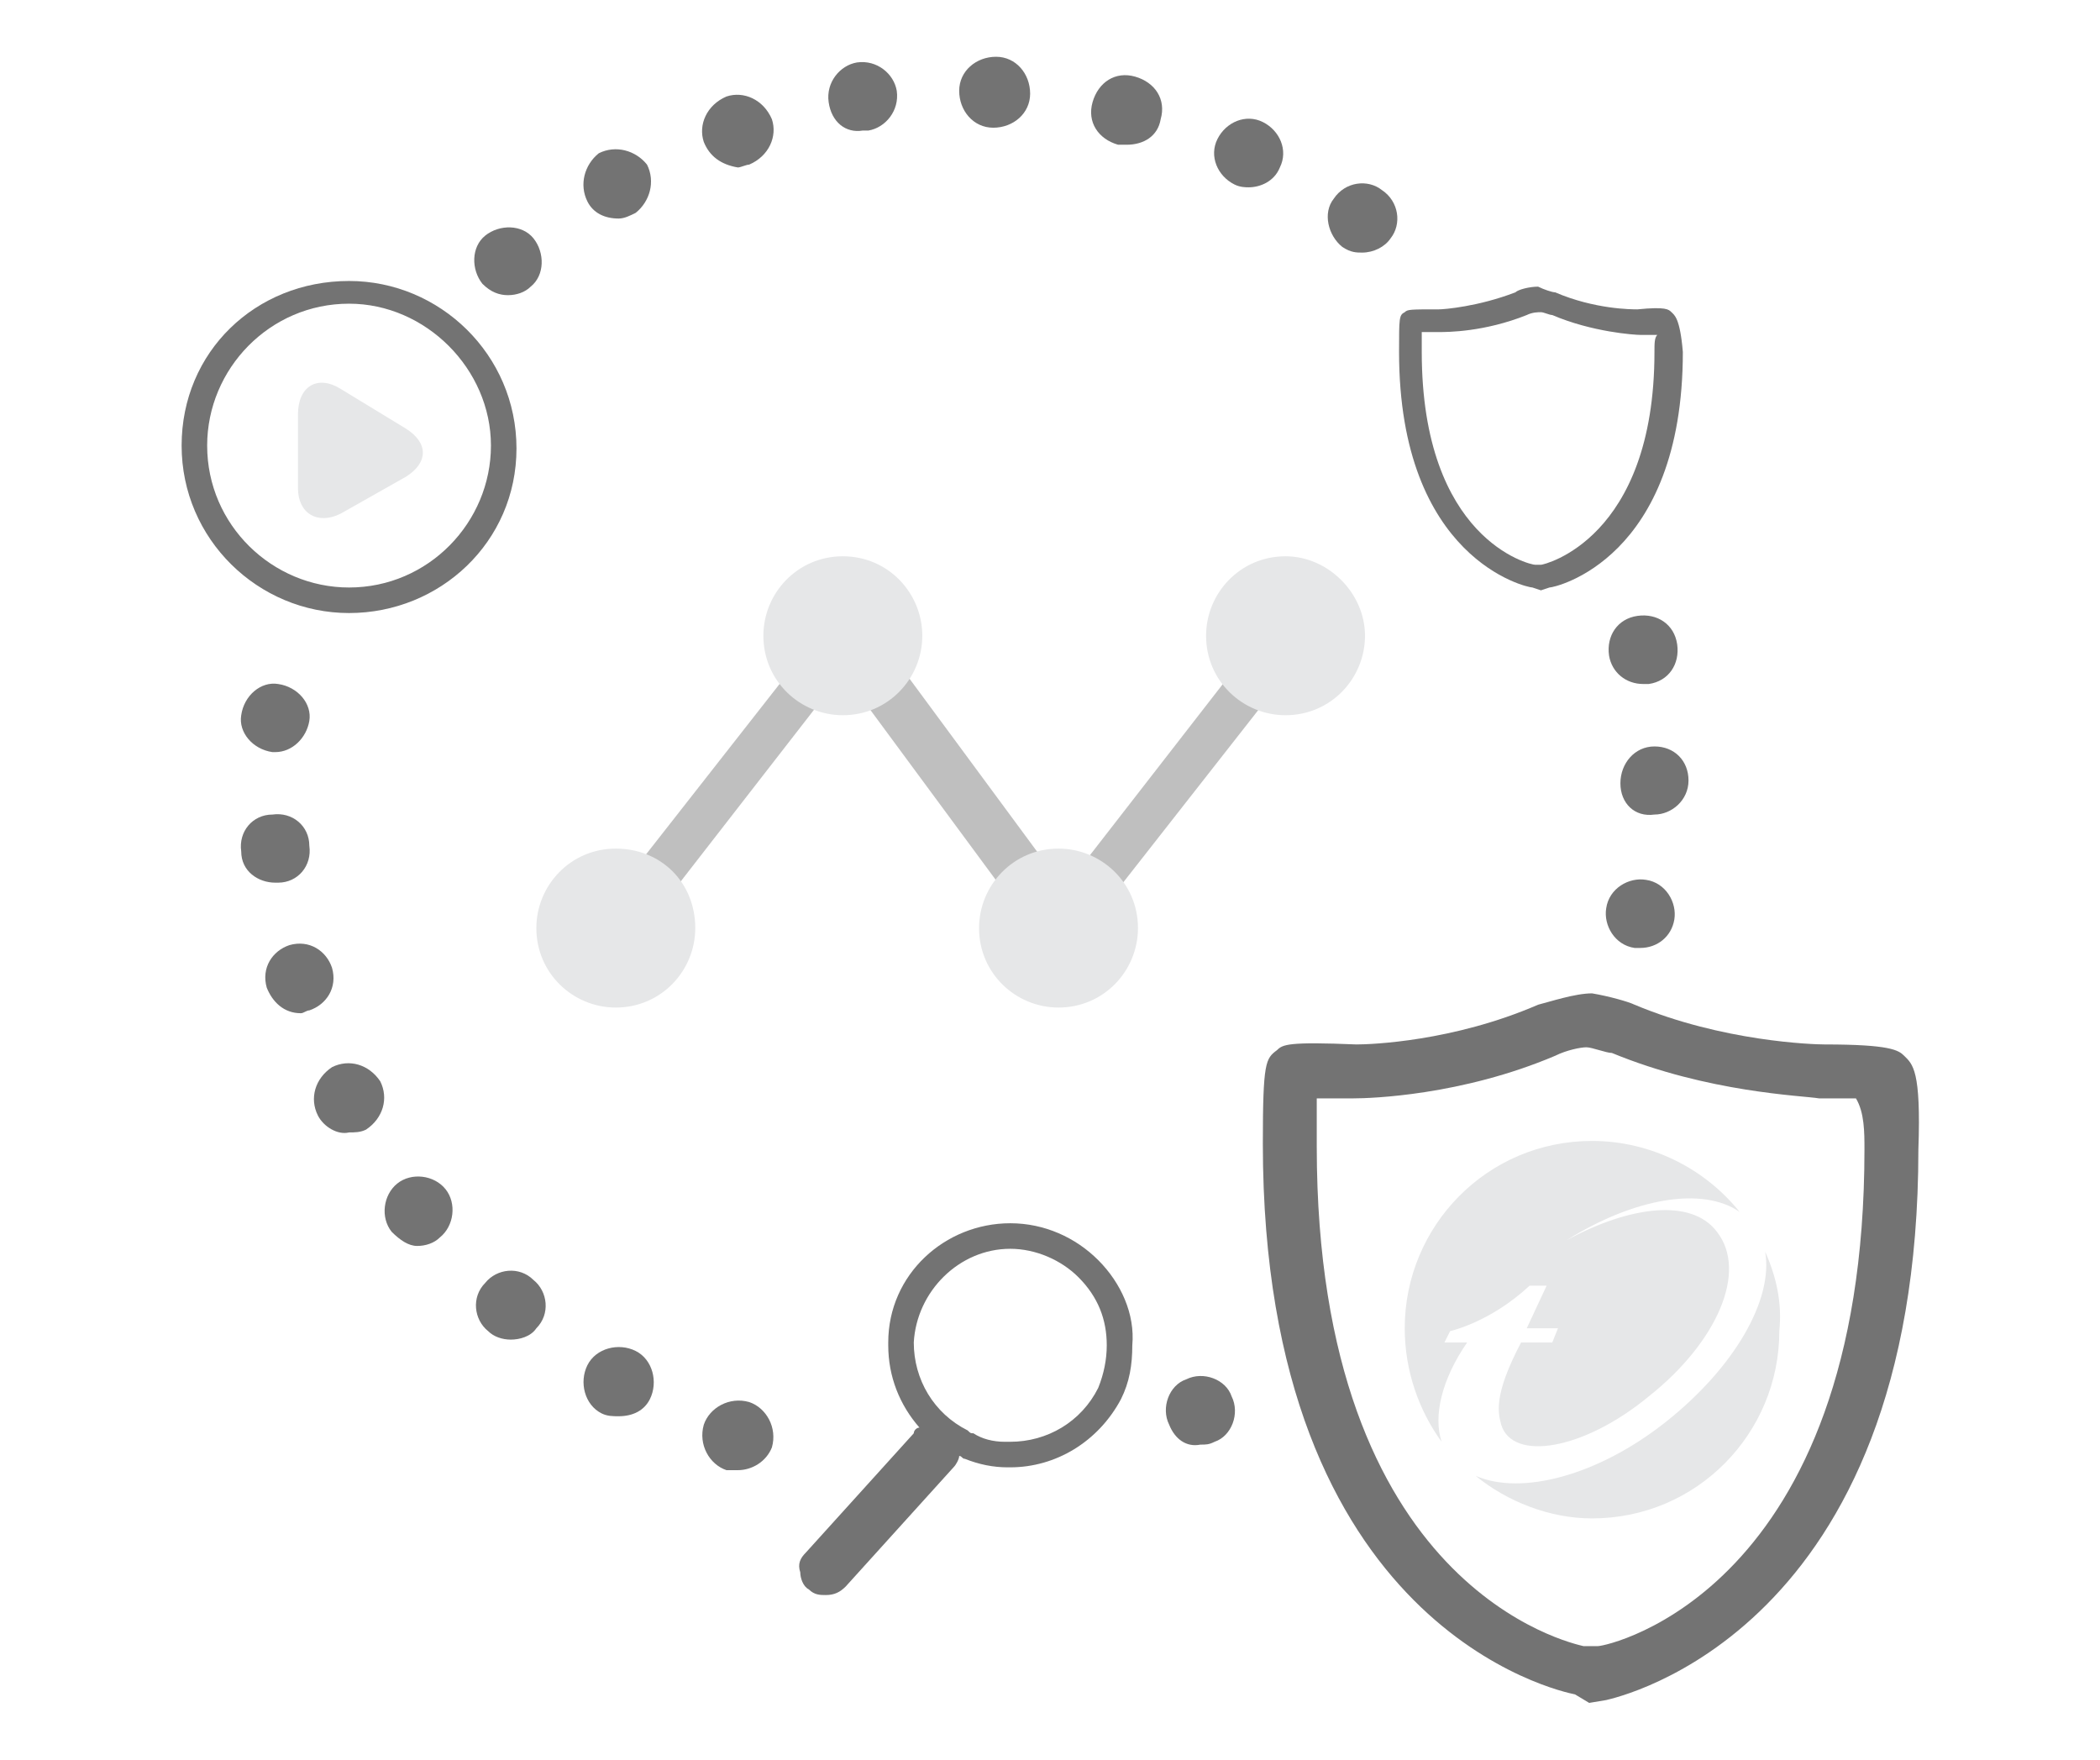
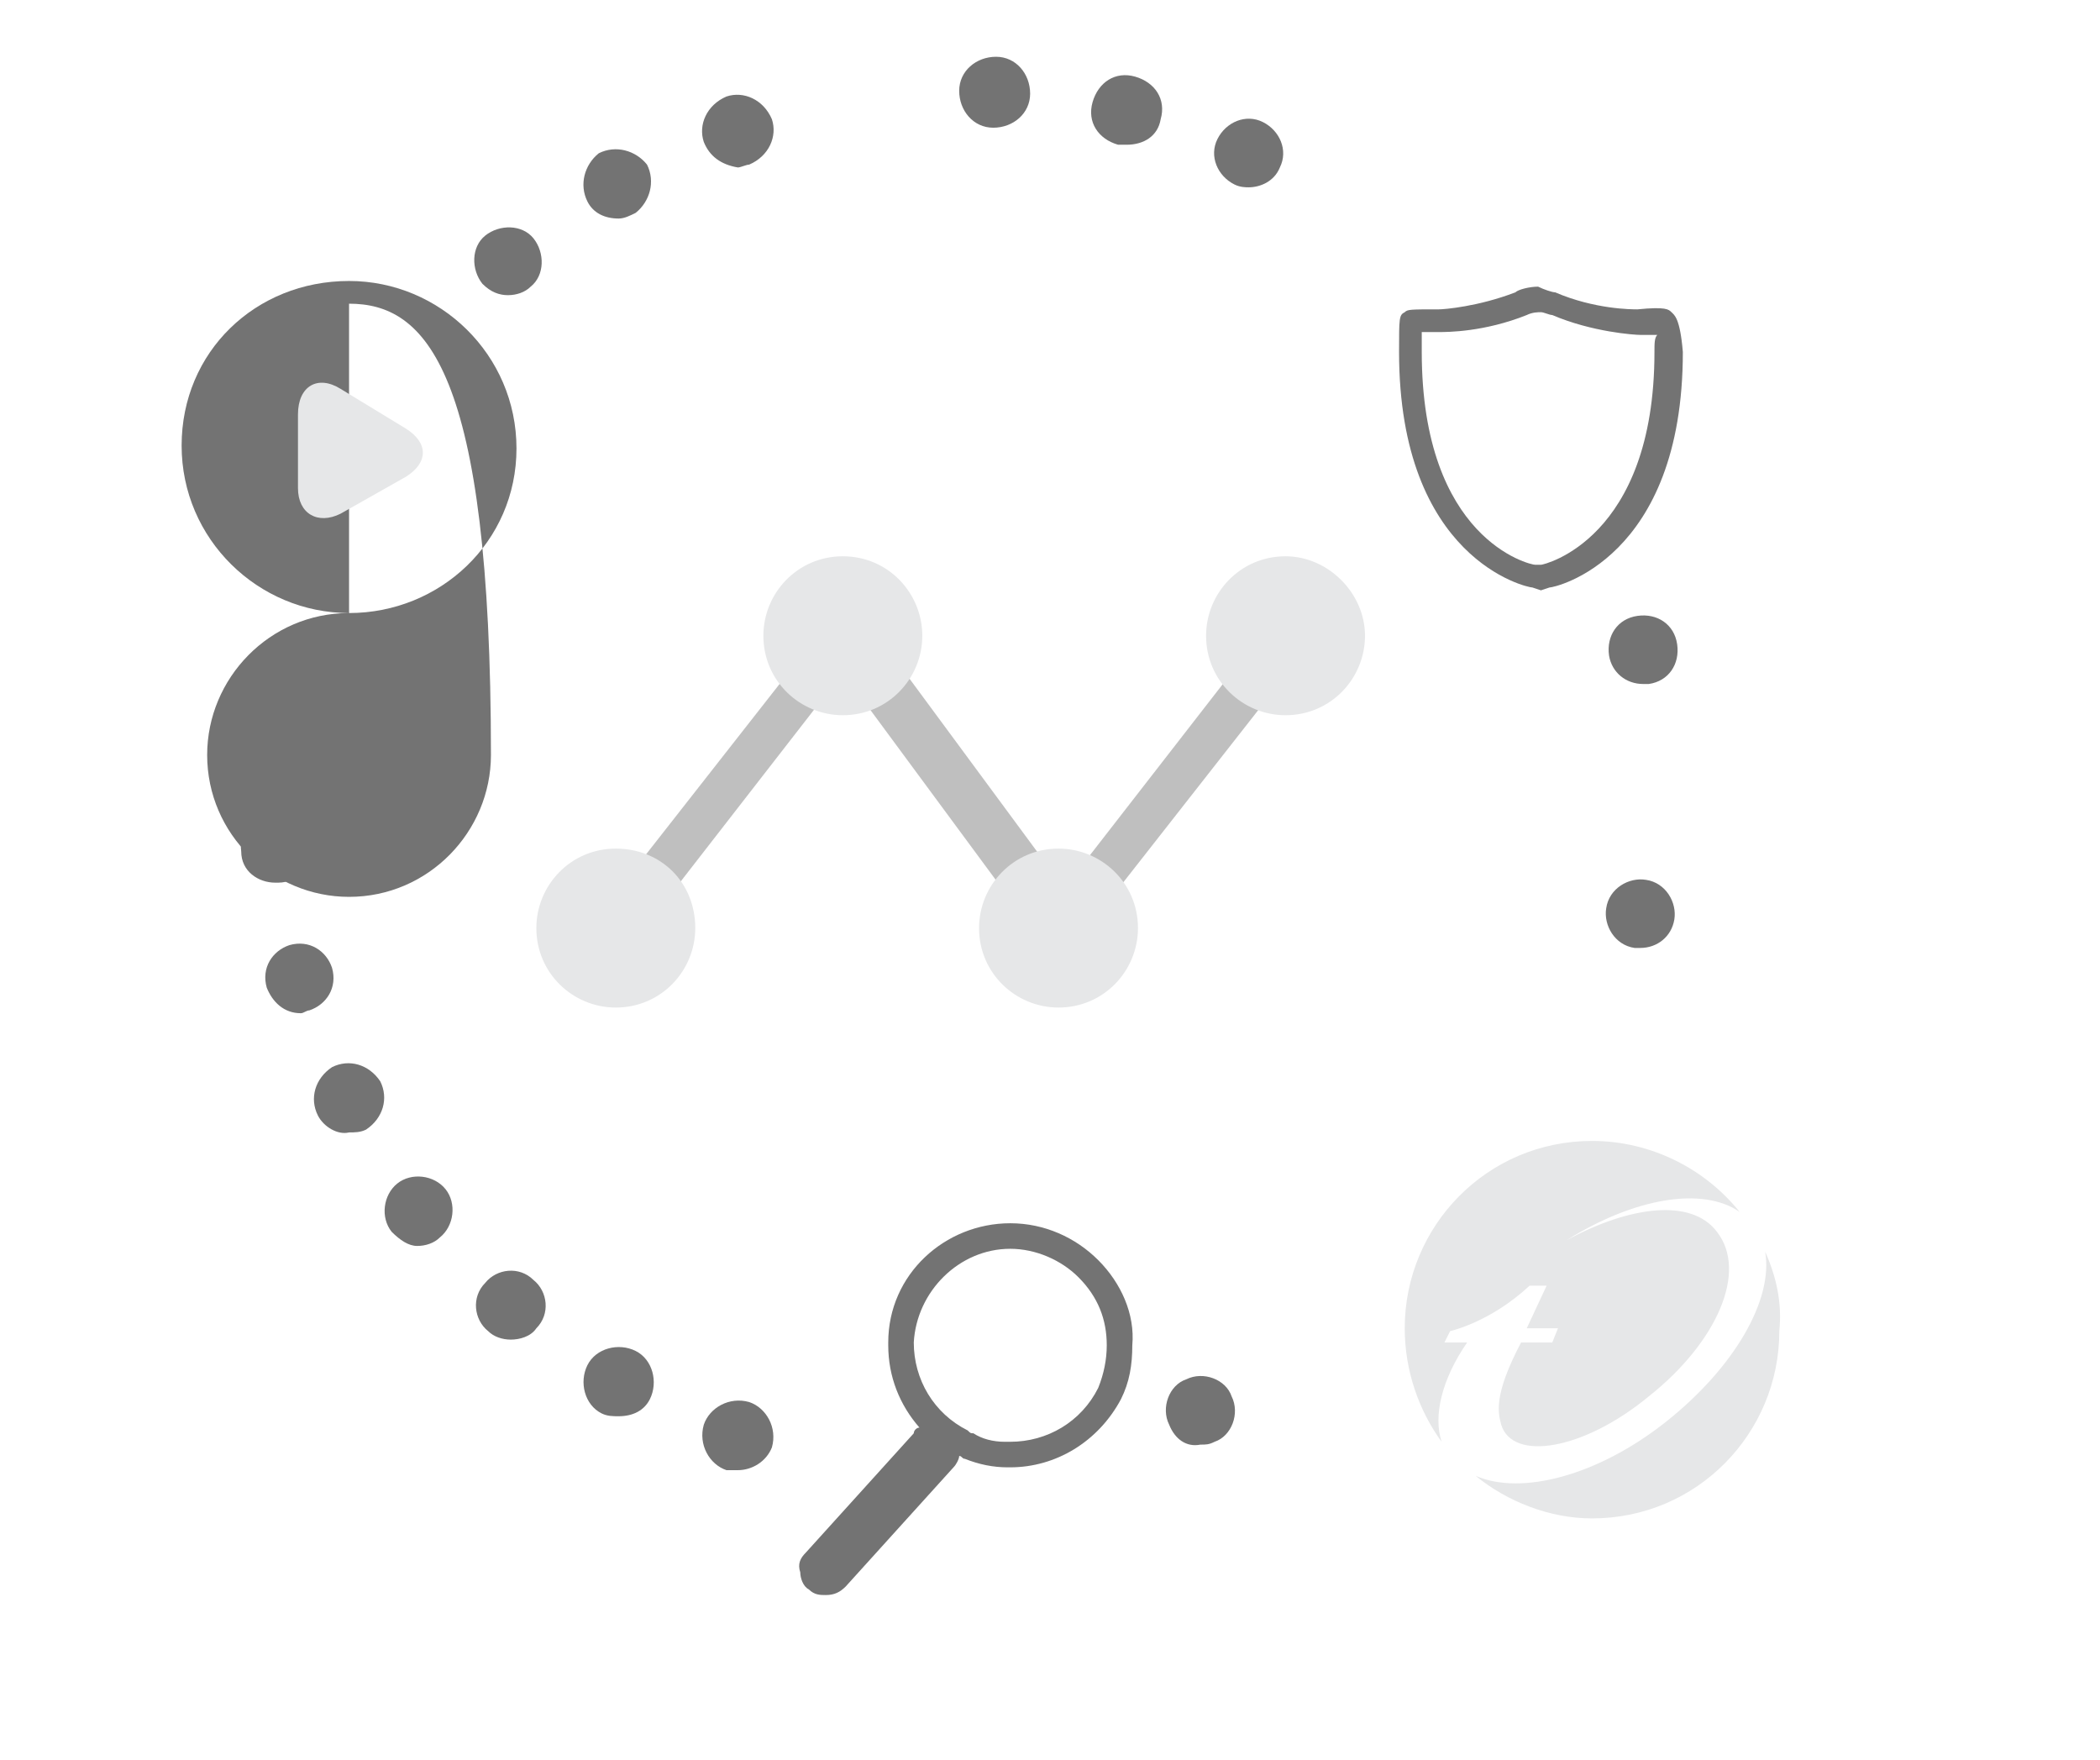
<svg xmlns="http://www.w3.org/2000/svg" version="1.1" id="Layer_1" x="0px" y="0px" width="74px" height="62px" viewBox="0 0 74 62" style="enable-background:new 0 0 74 62;" xml:space="preserve">
  <style type="text/css">
	.st0{fill:none;}
	.st1{fill:#737373;}
	.st2{fill:#E6E7E8;}
	.st3{fill:#BFBFBF;}
</style>
  <rect class="st0" width="74" height="62" />
  <g>
    <path class="st1" d="M38.7,44.4c-0.8-0.8-1.9-1.3-3.1-1.3c-2.3,0-4.3,1.8-4.3,4.2c0,0,0,0,0,0c0,0,0,0.1,0,0.1   c0,1.1,0.4,2.1,1.1,2.9c-0.1,0-0.2,0.1-0.2,0.2l-3.8,4.2c-0.2,0.2-0.3,0.4-0.2,0.7c0,0.2,0.1,0.5,0.3,0.6c0.2,0.2,0.4,0.2,0.6,0.2   c0,0,0,0,0,0c0.3,0,0.5-0.1,0.7-0.3l3.8-4.2c0.1-0.1,0.2-0.3,0.2-0.4c0.1,0,0.1,0.1,0.2,0.1l0,0c0.5,0.2,1,0.3,1.5,0.3c0,0,0,0,0,0   c0,0,0.1,0,0.1,0c1.6,0,3.1-0.9,3.9-2.4c0,0,0,0,0,0c0.3-0.6,0.4-1.2,0.4-1.9C40,46.3,39.5,45.2,38.7,44.4z M32.2,47.3   c0.1-1.8,1.6-3.3,3.4-3.3c0.9,0,1.8,0.4,2.4,1c0.7,0.7,1,1.5,1,2.4c0,0.5-0.1,1-0.3,1.5c0,0,0,0,0,0c-0.6,1.2-1.8,1.9-3.1,1.9   c0,0-0.1,0-0.1,0l-0.1,0c0,0,0,0,0,0c-0.4,0-0.8-0.1-1.1-0.3c0,0,0,0,0,0c-0.1,0-0.1,0-0.2-0.1l0,0c-1.2-0.6-1.9-1.8-1.9-3.1   C32.2,47.4,32.2,47.3,32.2,47.3C32.2,47.3,32.2,47.3,32.2,47.3z" />
    <path class="st1" d="M58.9,11c-0.1-0.1-0.2-0.2-1.2-0.1c-0.2,0-1.5,0-2.9-0.6c-0.1,0-0.4-0.1-0.6-0.2c-0.3,0-0.7,0.1-0.8,0.2   c-1.3,0.5-2.5,0.6-2.7,0.6c-1,0-1.1,0-1.2,0.1c-0.2,0.1-0.2,0.2-0.2,1.4c0,7.3,4.5,8.3,4.7,8.3l0.3,0.1l0.3-0.1   c0.2,0,4.7-1,4.7-8.3C59.2,11.2,59,11.1,58.9,11z M58.3,12.4c0,6.6-3.9,7.5-4,7.5l-0.1,0l-0.1,0c-0.2,0-4-0.9-4-7.5   c0-0.2,0-0.5,0-0.7c0.2,0,0.4,0,0.6,0l0,0l0,0c0.3,0,1.6,0,3.1-0.6c0.2-0.1,0.4-0.1,0.5-0.1c0.1,0,0.3,0.1,0.4,0.1   c1.4,0.6,2.9,0.7,3.1,0.7l0,0l0,0c0.2,0,0.4,0,0.6,0C58.3,11.9,58.3,12.1,58.3,12.4z" />
-     <path class="st1" d="M12.3,21.6c-3.2,0-5.9-2.6-5.9-5.9S9,9.9,12.3,9.9c3.2,0,5.9,2.6,5.9,5.9S15.5,21.6,12.3,21.6z M12.3,10.7   c-2.8,0-5,2.3-5,5c0,2.8,2.3,5,5,5c2.8,0,5-2.3,5-5C17.3,13,15,10.7,12.3,10.7z" />
+     <path class="st1" d="M12.3,21.6c-3.2,0-5.9-2.6-5.9-5.9S9,9.9,12.3,9.9c3.2,0,5.9,2.6,5.9,5.9S15.5,21.6,12.3,21.6z c-2.8,0-5,2.3-5,5c0,2.8,2.3,5,5,5c2.8,0,5-2.3,5-5C17.3,13,15,10.7,12.3,10.7z" />
    <g>
      <g>
        <g>
          <path class="st2" d="M10.5,17.2c0,0.9,0.7,1.3,1.5,0.9l2.3-1.3c0.8-0.5,0.8-1.2,0-1.7L12,13.7c-0.8-0.5-1.5-0.1-1.5,0.9V17.2z" />
        </g>
      </g>
    </g>
    <path class="st1" d="M25.6,51.8c-0.6-0.2-1-0.9-0.8-1.6l0,0c0.2-0.6,0.9-1,1.6-0.8l0,0c0.6,0.2,1,0.9,0.8,1.6l0,0   c-0.2,0.5-0.7,0.8-1.2,0.8l0,0C25.9,51.8,25.7,51.8,25.6,51.8z" />
    <path class="st1" d="M41.2,50.2c-0.3-0.6,0-1.4,0.6-1.6l0,0c0.6-0.3,1.4,0,1.6,0.6l0,0c0.3,0.6,0,1.4-0.6,1.6l0,0   c-0.2,0.1-0.3,0.1-0.5,0.1l0,0C41.8,51,41.4,50.7,41.2,50.2z" />
    <path class="st1" d="M21.2,49.8c-0.6-0.3-0.8-1.1-0.5-1.7l0,0c0.3-0.6,1.1-0.8,1.7-0.5l0,0c0.6,0.3,0.8,1.1,0.5,1.7l0,0   c-0.2,0.4-0.6,0.6-1.1,0.6l0,0C21.6,49.9,21.4,49.9,21.2,49.8z" />
    <path class="st1" d="M17.2,46.9L17.2,46.9L17.2,46.9c-0.5-0.4-0.6-1.2-0.1-1.7l0,0c0.4-0.5,1.2-0.6,1.7-0.1l0,0   c0.5,0.4,0.6,1.2,0.1,1.7l0,0c-0.2,0.3-0.6,0.4-0.9,0.4l0,0C17.7,47.2,17.4,47.1,17.2,46.9z" />
    <path class="st1" d="M13.8,43.4L13.8,43.4L13.8,43.4c-0.4-0.5-0.3-1.3,0.2-1.7l0,0c0.5-0.4,1.3-0.3,1.7,0.2l0,0   c0.4,0.5,0.3,1.3-0.2,1.7l0,0c-0.2,0.2-0.5,0.3-0.8,0.3l0,0C14.4,43.9,14.1,43.7,13.8,43.4z" />
    <path class="st1" d="M11.2,39.3c-0.3-0.6-0.1-1.3,0.5-1.7l0,0c0.6-0.3,1.3-0.1,1.7,0.5l0,0c0.3,0.6,0.1,1.3-0.5,1.7l0,0   c-0.2,0.1-0.4,0.1-0.6,0.1l0,0C11.9,40,11.4,39.7,11.2,39.3z" />
    <path class="st1" d="M9.4,34.8c-0.2-0.7,0.2-1.3,0.8-1.5l0,0c0.7-0.2,1.3,0.2,1.5,0.8l0,0c0.2,0.7-0.2,1.3-0.8,1.5l0,0   c-0.1,0-0.2,0.1-0.3,0.1l0,0C10,35.7,9.6,35.3,9.4,34.8z" />
    <path class="st1" d="M57.6,33.4c-0.7-0.1-1.1-0.8-1-1.4l0,0c0.1-0.7,0.8-1.1,1.4-1l0,0c0.7,0.1,1.1,0.8,1,1.4l0,0   c-0.1,0.6-0.6,1-1.2,1l0,0C57.8,33.4,57.7,33.4,57.6,33.4z" />
    <path class="st1" d="M8.5,30c-0.1-0.7,0.4-1.3,1.1-1.3l0,0c0.7-0.1,1.3,0.4,1.3,1.1l0,0c0.1,0.7-0.4,1.3-1.1,1.3l0,0   c0,0-0.1,0-0.1,0l0,0C9.1,31.1,8.5,30.7,8.5,30z" />
-     <path class="st1" d="M57.1,27.6C57.1,27.6,57.1,27.6,57.1,27.6L57.1,27.6C57.1,27.5,57.1,27.5,57.1,27.6L57.1,27.6   c0-0.7,0.5-1.3,1.2-1.3l0,0c0.7,0,1.2,0.5,1.2,1.2l0,0c0,0,0,0,0,0l0,0c0,0,0,0,0,0l0,0c0,0.7-0.6,1.2-1.2,1.2l0,0   C57.6,28.8,57.1,28.3,57.1,27.6z" />
-     <path class="st1" d="M9.6,26.5c-0.7-0.1-1.2-0.7-1.1-1.3l0,0c0.1-0.7,0.7-1.2,1.3-1.1l0,0c0.7,0.1,1.2,0.7,1.1,1.3l0,0   c-0.1,0.6-0.6,1.1-1.2,1.1l0,0C9.7,26.5,9.6,26.5,9.6,26.5z" />
    <path class="st1" d="M56.7,23.1c-0.1-0.7,0.3-1.3,1-1.4l0,0c0.7-0.1,1.3,0.3,1.4,1l0,0c0.1,0.7-0.3,1.3-1,1.4l0,0   c-0.1,0-0.2,0-0.2,0l0,0C57.3,24.1,56.8,23.7,56.7,23.1z" />
    <path class="st1" d="M17,10c-0.4-0.5-0.4-1.3,0.1-1.7l0,0c0.5-0.4,1.3-0.4,1.7,0.1l0,0c0.4,0.5,0.4,1.3-0.1,1.7l0,0   c-0.2,0.2-0.5,0.3-0.8,0.3l0,0C17.6,10.4,17.3,10.3,17,10z" />
-     <path class="st1" d="M47.3,8.7C46.8,8.3,46.6,7.5,47,7l0,0c0.4-0.6,1.2-0.7,1.7-0.3l0,0c0,0,0,0,0,0l0,0c0.6,0.4,0.7,1.2,0.3,1.7   l0,0c-0.2,0.3-0.6,0.5-1,0.5l0,0C47.8,8.9,47.6,8.9,47.3,8.7z" />
    <path class="st1" d="M20.7,7.1c-0.3-0.6-0.1-1.3,0.4-1.7l0,0c0.6-0.3,1.3-0.1,1.7,0.4l0,0c0.3,0.6,0.1,1.3-0.4,1.7l0,0   c-0.2,0.1-0.4,0.2-0.6,0.2l0,0C21.3,7.7,20.9,7.5,20.7,7.1z" />
    <path class="st1" d="M43.5,6.5c-0.6-0.3-0.9-1-0.6-1.6l0,0c0.3-0.6,1-0.9,1.6-0.6l0,0l0,0l0,0c0.6,0.3,0.9,1,0.6,1.6l0,0   c-0.2,0.5-0.7,0.7-1.1,0.7l0,0C43.9,6.6,43.7,6.6,43.5,6.5z" />
    <path class="st1" d="M24.8,5c-0.2-0.6,0.1-1.3,0.8-1.6l0,0c0.6-0.2,1.3,0.1,1.6,0.8l0,0c0.2,0.6-0.1,1.3-0.8,1.6l0,0   c-0.1,0-0.3,0.1-0.4,0.1l0,0C25.4,5.8,25,5.5,24.8,5z" />
    <path class="st1" d="M39.4,5.1L39.4,5.1c-0.7-0.2-1.1-0.8-0.9-1.5l0,0c0.2-0.7,0.8-1.1,1.5-0.9l0,0c0.7,0.2,1.1,0.8,0.9,1.5l0,0   c-0.1,0.6-0.6,0.9-1.2,0.9l0,0C39.6,5.1,39.5,5.1,39.4,5.1z" />
-     <path class="st1" d="M29.2,3.6c-0.1-0.7,0.4-1.3,1-1.4l0,0c0.7-0.1,1.3,0.4,1.4,1l0,0c0.1,0.7-0.4,1.3-1,1.4l0,0   c-0.1,0-0.1,0-0.2,0l0,0C29.8,4.7,29.3,4.3,29.2,3.6z" />
    <path class="st1" d="M35,4.5L35,4.5c-0.7,0-1.2-0.6-1.2-1.3l0,0c0-0.7,0.6-1.2,1.3-1.2l0,0c0.7,0,1.2,0.6,1.2,1.3l0,0   C36.3,4,35.7,4.5,35,4.5L35,4.5C35.1,4.5,35,4.5,35,4.5z" />
    <path class="st3" d="M37.3,34l-7.6-10.3l-7.3,9.4c-0.3,0.4-0.8,0.4-1.1,0.1c-0.4-0.3-0.4-0.8-0.1-1.1l8.7-11.1l7.6,10.3l7.3-9.4   c0.3-0.4,0.8-0.4,1.1-0.1c0.4,0.3,0.4,0.8,0.1,1.1L37.3,34z" />
    <g>
      <path class="st2" d="M21.7,29.9c-1.6,0-2.8,1.3-2.8,2.8c0,1.6,1.3,2.8,2.8,2.8c1.6,0,2.8-1.3,2.8-2.8    C24.5,31.1,23.3,29.9,21.7,29.9z" />
      <path class="st2" d="M37.3,29.9c-1.6,0-2.8,1.3-2.8,2.8c0,1.6,1.3,2.8,2.8,2.8c1.6,0,2.8-1.3,2.8-2.8    C40.1,31.1,38.8,29.9,37.3,29.9z" />
      <path class="st2" d="M29.7,19.6c-1.6,0-2.8,1.3-2.8,2.8c0,1.6,1.3,2.8,2.8,2.8c1.6,0,2.8-1.3,2.8-2.8    C32.5,20.9,31.3,19.6,29.7,19.6z" />
      <path class="st2" d="M45.3,19.6c-1.6,0-2.8,1.3-2.8,2.8c0,1.6,1.3,2.8,2.8,2.8c1.6,0,2.8-1.3,2.8-2.8    C48.1,20.9,46.8,19.6,45.3,19.6z" />
    </g>
    <path class="st2" d="M51.7,47.3h-0.8l0.2-0.4c0,0,1.4-0.3,2.8-1.6c0,0,0.6,0,0.6,0l-0.7,1.5h1.1l-0.2,0.5l-1.1,0   c-1,1.9-0.8,2.5-0.7,2.9c0.4,1.3,2.9,0.9,5.2-1c2.4-1.9,3.5-4.4,2.4-5.8c-0.9-1.2-3.1-0.9-5.3,0.3c2.4-1.5,4.8-1.9,6.1-1   c-1.2-1.5-3.1-2.5-5.2-2.5c-3.7,0-6.6,3-6.6,6.6c0,1.5,0.5,2.9,1.3,4C50.5,49.9,50.8,48.6,51.7,47.3" />
    <path class="st2" d="M62.2,44.1c0.3,1.7-1.1,4.1-3.5,6c-2.4,1.9-5.1,2.6-6.7,1.9c1.1,0.9,2.6,1.5,4.1,1.5c3.7,0,6.6-3,6.6-6.6   C62.8,45.9,62.6,45,62.2,44.1" />
-     <path class="st1" d="M67.1,37.2c-0.2-0.2-0.5-0.4-2.8-0.4c-0.4,0-3.6-0.1-6.7-1.4c-0.2-0.1-0.9-0.3-1.5-0.4c-0.6,0-1.5,0.3-1.9,0.4   c-3,1.3-5.9,1.4-6.4,1.4c-2.4-0.1-2.6,0-2.8,0.2c-0.4,0.3-0.5,0.4-0.5,3.3c0,17.1,10.5,19.3,11,19.4L56,60l0.6-0.1   c0.4-0.1,11-2.4,11-19.4C67.7,37.7,67.4,37.5,67.1,37.2z M65.7,40.5c0,15.5-9,17.5-9.4,17.5L56,58l-0.2,0c-0.4-0.1-9.4-2-9.4-17.6   c0-0.6,0-1.2,0-1.7c0.4,0,0.9,0,1.3,0l0,0l0,0c0.6,0,3.8-0.1,7.1-1.5c0.4-0.2,0.9-0.3,1.1-0.3c0.2,0,0.7,0.2,0.9,0.2   c3.4,1.4,6.7,1.5,7.3,1.6l0,0l0,0c0.4,0,1,0,1.3,0C65.7,39.2,65.7,39.9,65.7,40.5z" />
  </g>
</svg>